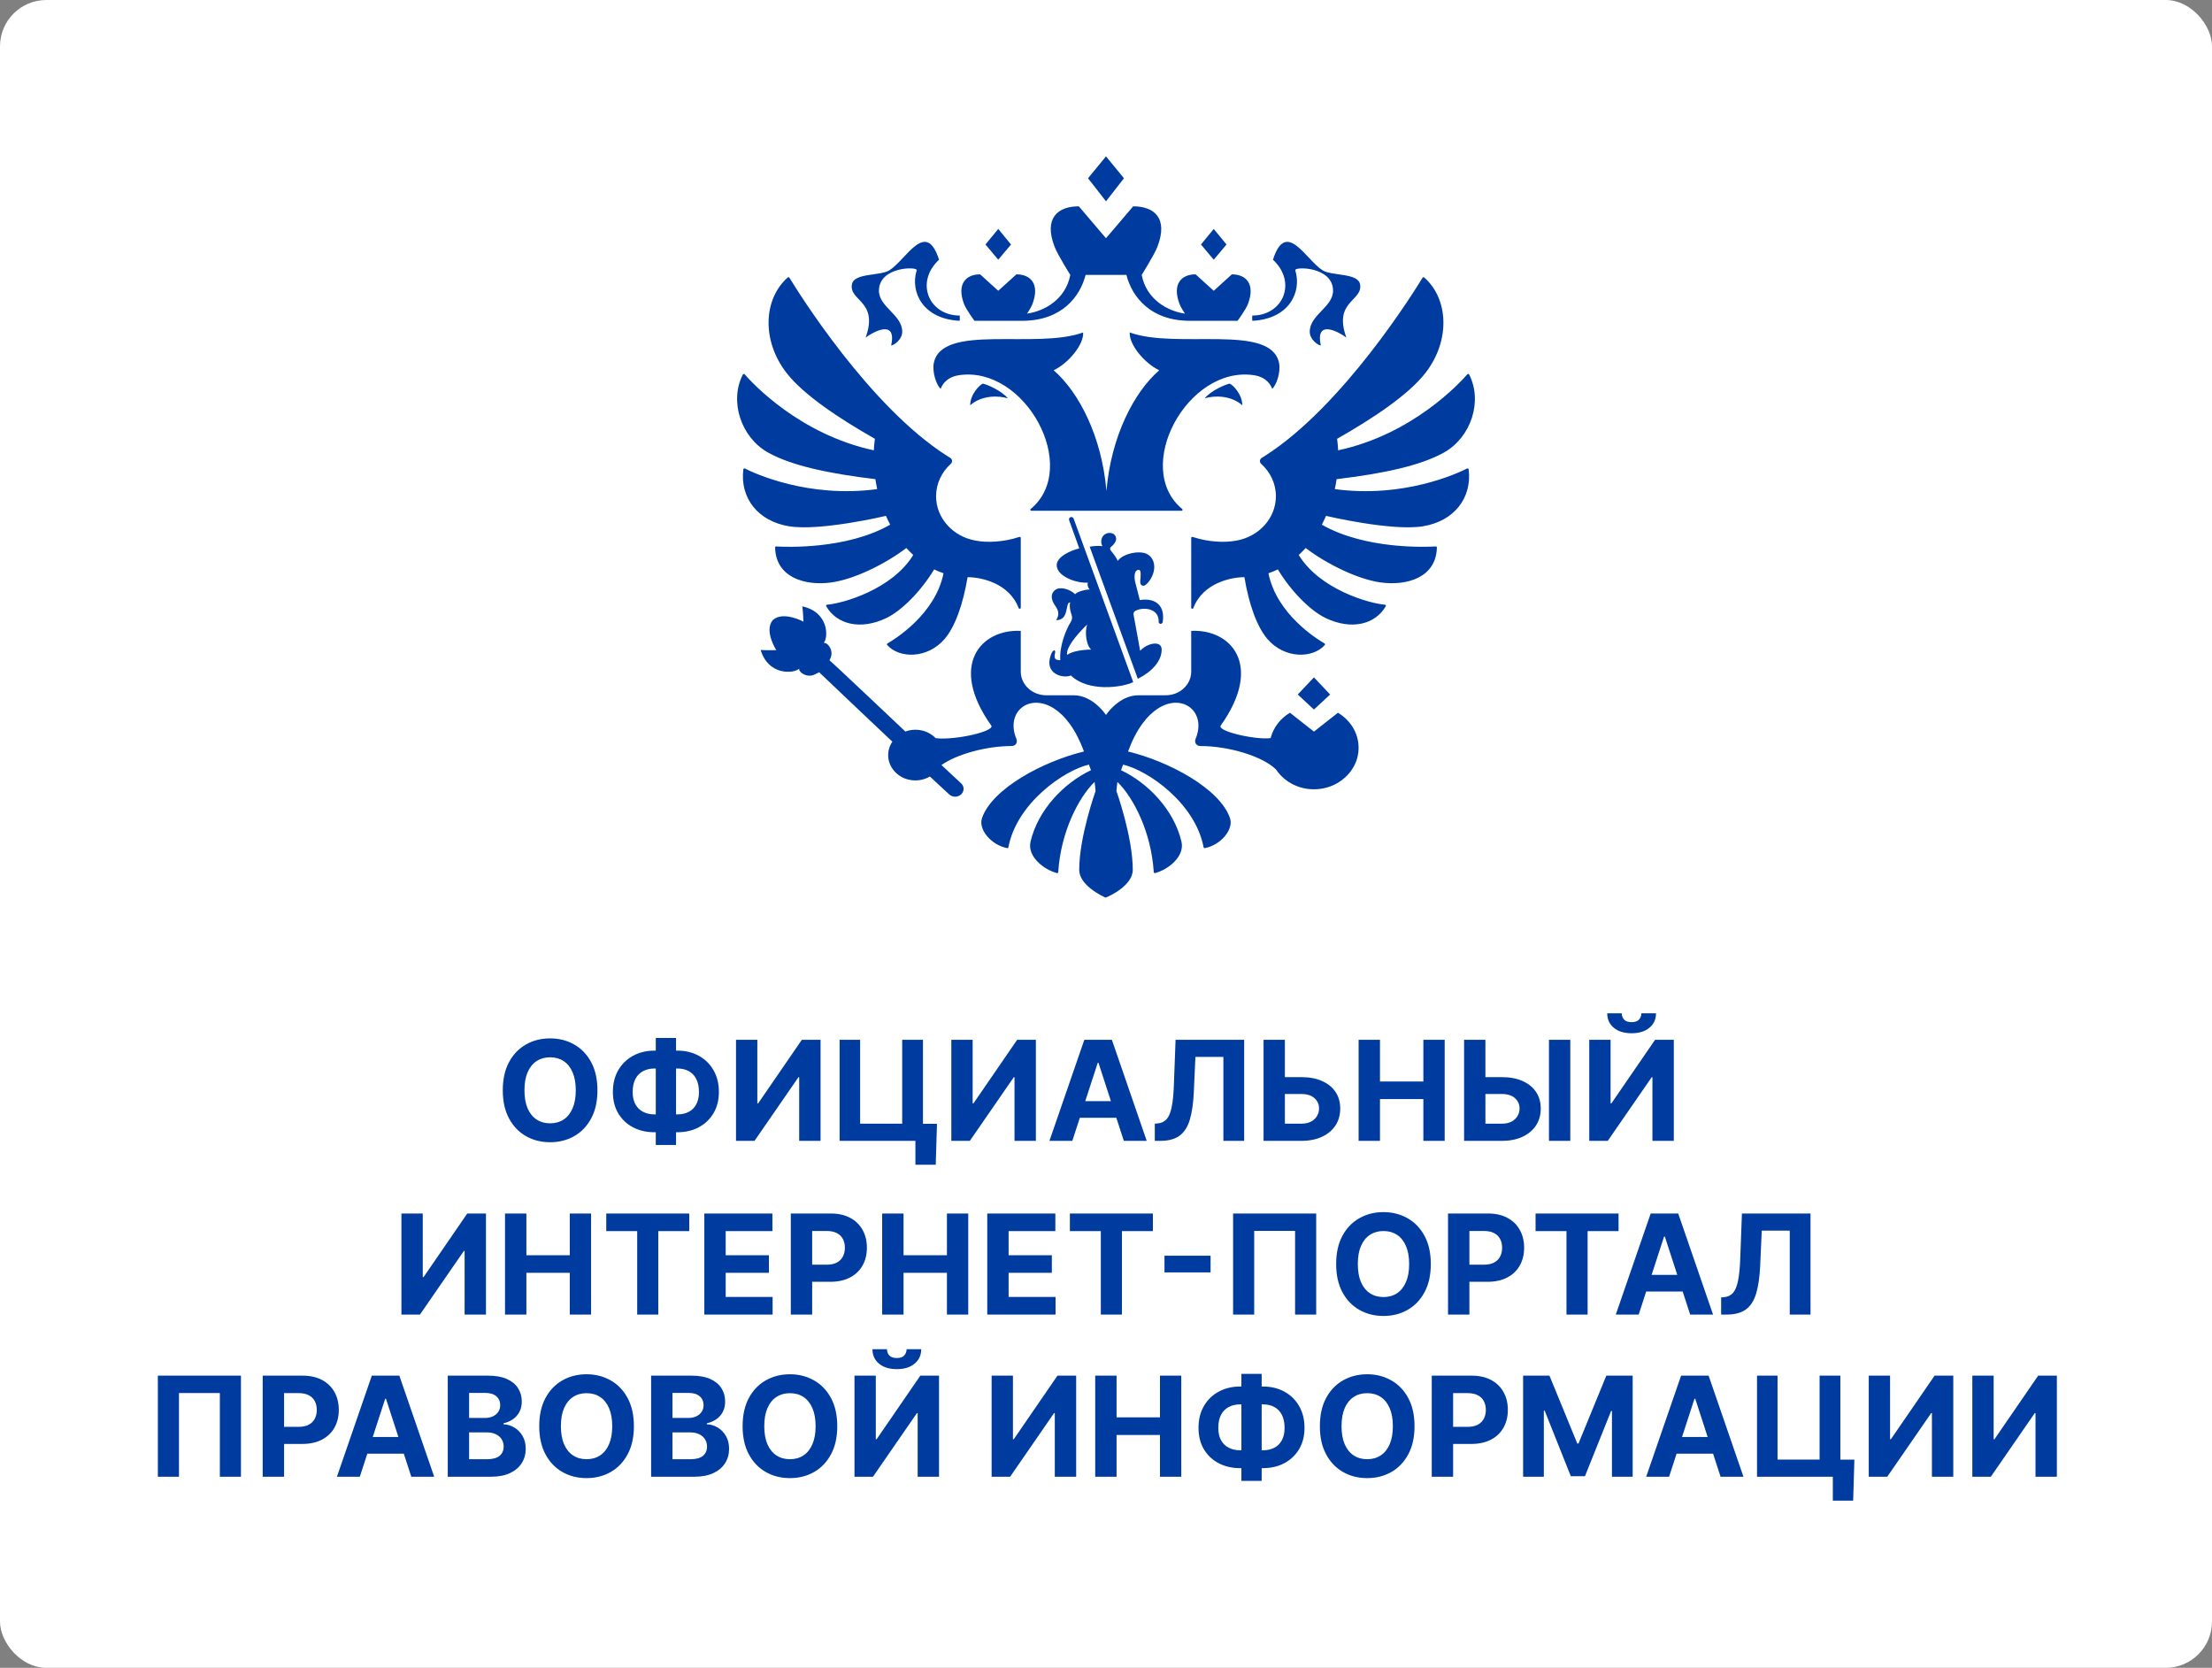
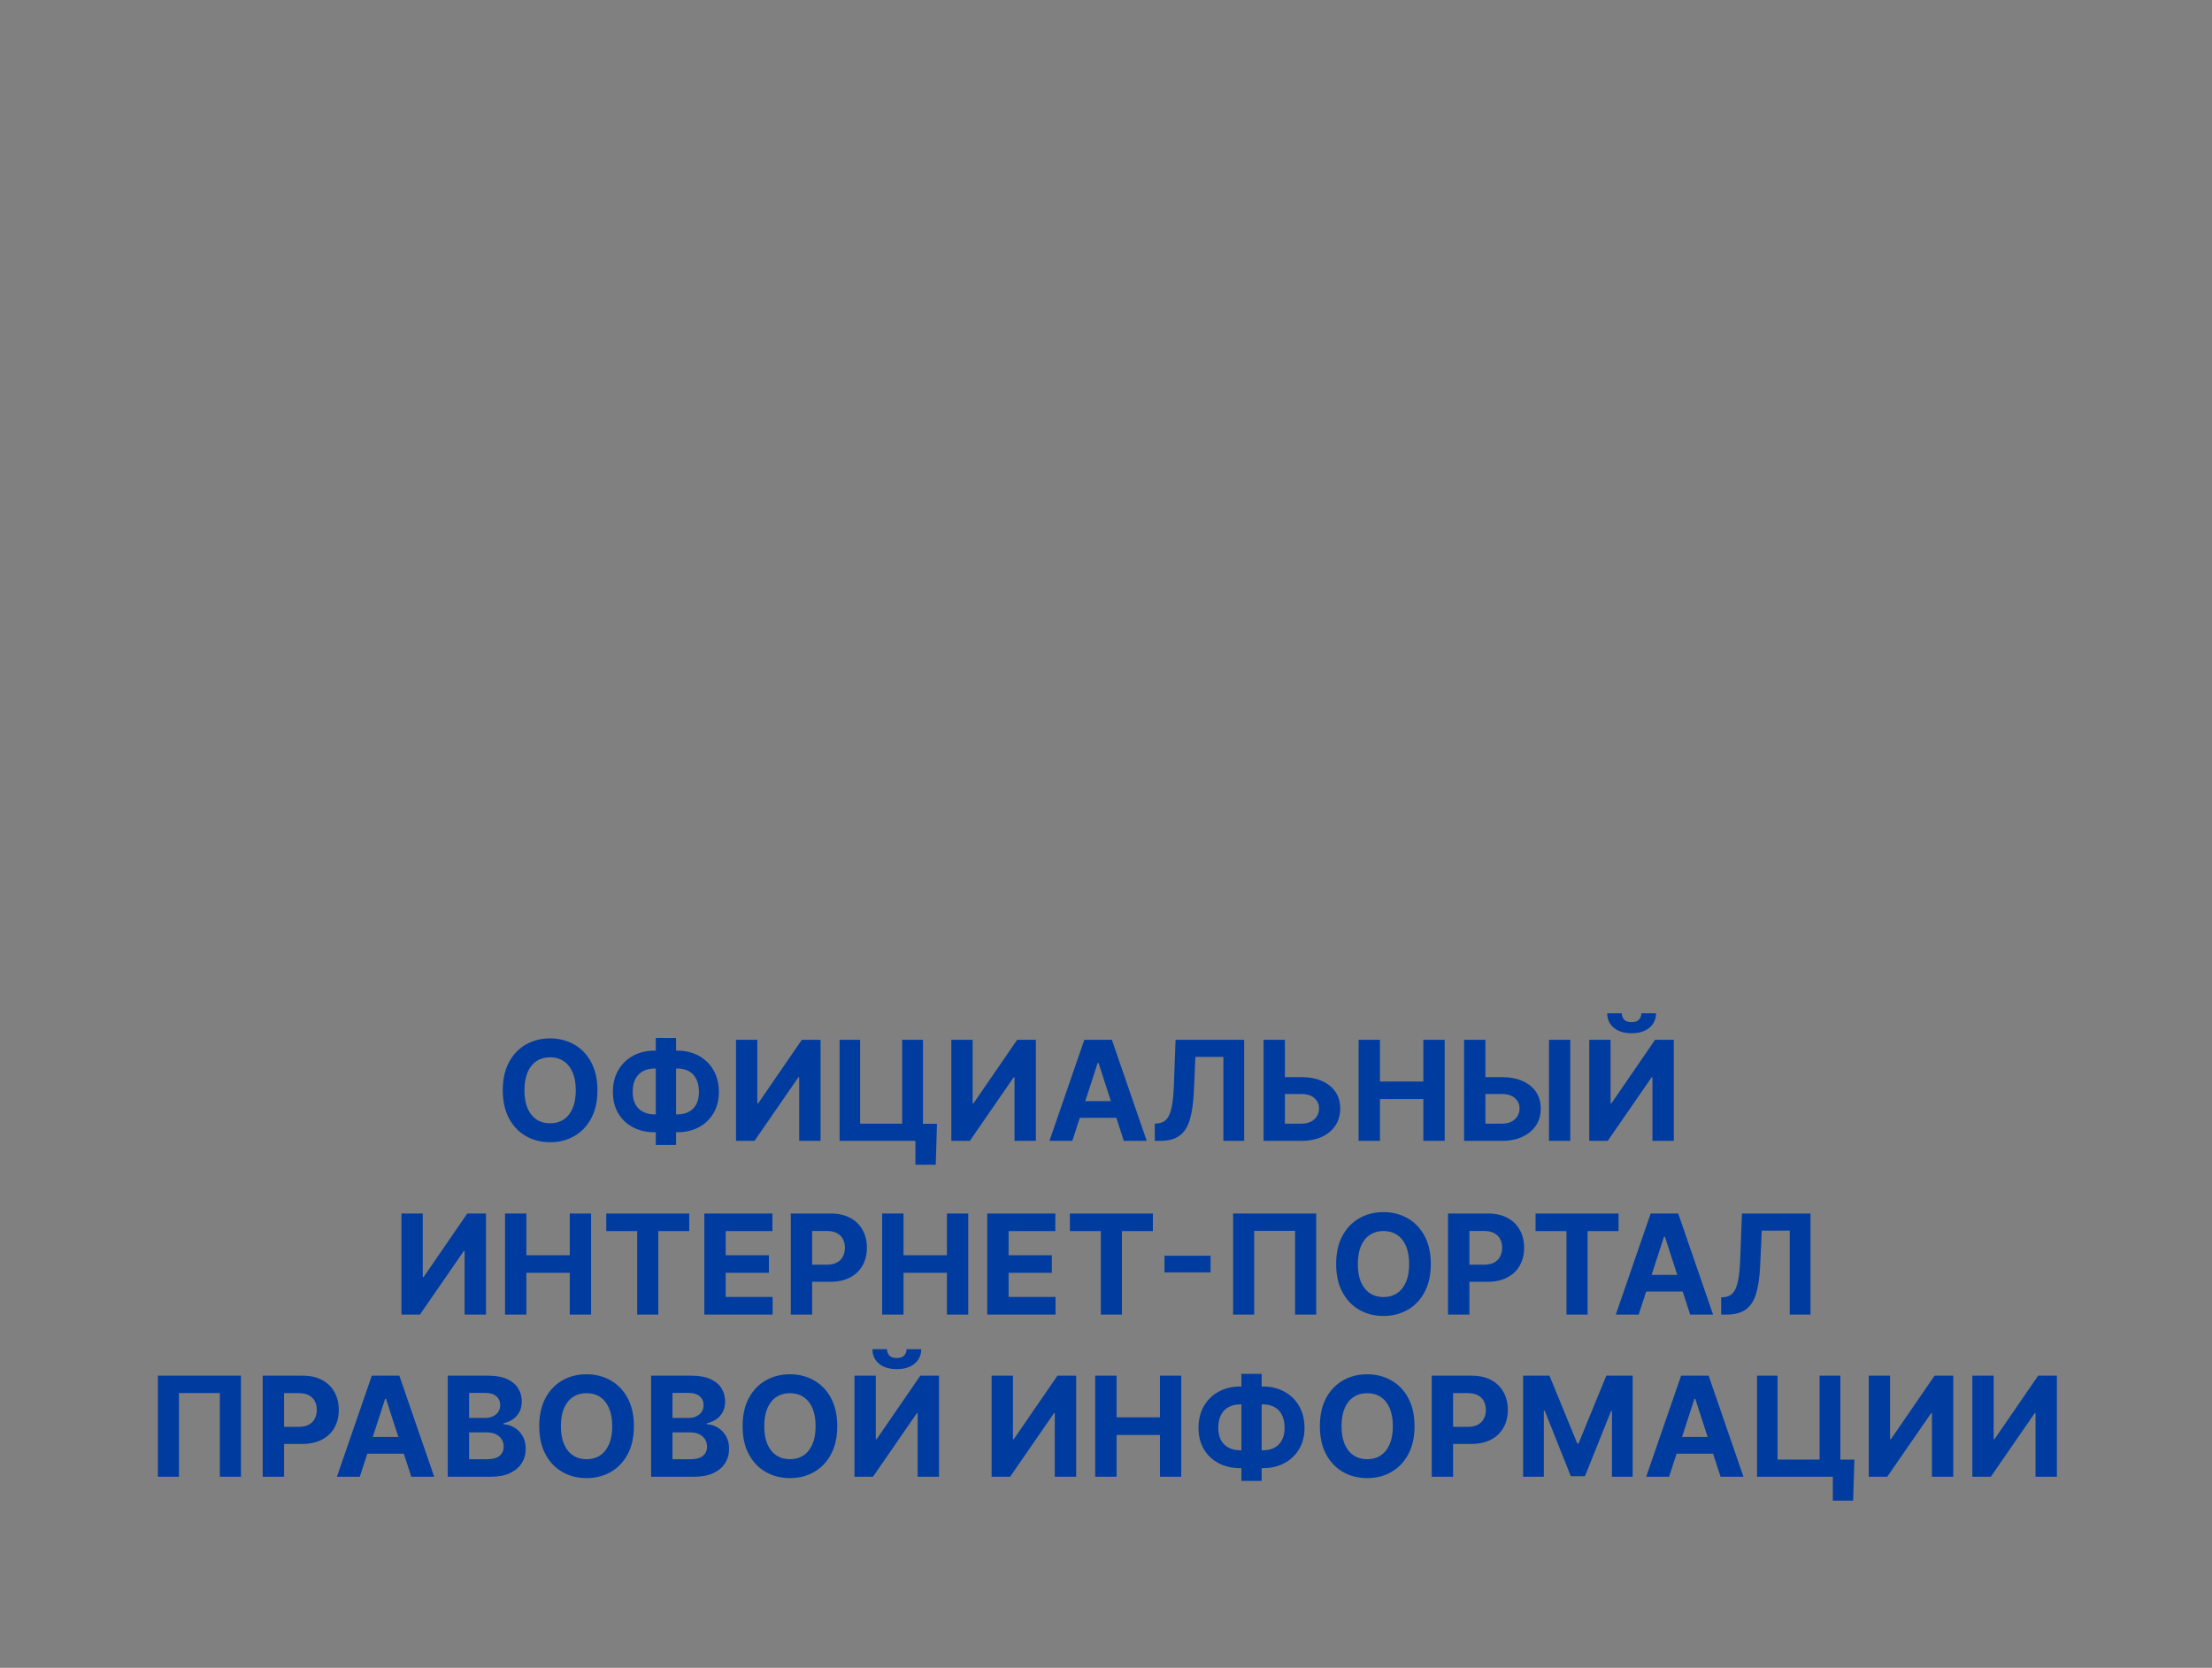
<svg xmlns="http://www.w3.org/2000/svg" width="191" height="144" viewBox="0 0 191 144" fill="none">
  <rect x="0" y="0" width="191" height="144" fill="#808080" stroke="none" />
-   <rect width="191" height="144" rx="4" fill="white" />
-   <path fill-rule="evenodd" clip-rule="evenodd" d="M107.269 34.991C106.273 34.118 104.841 34.138 104.019 34.392C104.557 33.73 105.811 33.188 106.181 33.123C106.462 33.228 107.269 34.057 107.269 34.991L107.269 34.991ZM110.449 31.375C109.794 27.872 101.651 30.193 97.551 28.705C97.472 29.726 98.813 31.363 100.096 31.969C97.903 33.871 95.935 37.705 95.538 42.389C95.142 37.705 93.173 33.871 90.981 31.969C92.263 31.363 93.605 29.726 93.526 28.705C89.425 30.193 81.282 27.872 80.626 31.375C80.488 32.117 80.845 33.247 81.23 33.572C81.299 33.337 81.659 32.568 82.794 32.396C88.531 31.529 93.321 40.371 88.997 43.946C88.931 44 88.968 44.1 89.058 44.1H102.02C102.108 44.1 102.145 44 102.08 43.946C97.756 40.371 102.545 31.529 108.282 32.396C109.418 32.568 109.777 33.337 109.846 33.572C110.231 33.247 110.588 32.117 110.449 31.375V31.375ZM111.844 23.334C111.741 23.003 115.105 22.995 115.105 25.1C115.105 26.511 113.093 27.179 113.093 28.643C113.093 29.325 113.827 29.826 114.052 29.826C113.534 27.475 115.676 28.705 116.255 29.145C115.105 25.983 117.694 26.003 117.439 24.554C117.262 23.541 115.012 23.847 114.197 23.334C112.752 22.424 111.043 18.885 109.916 22.424C112.017 24.374 110.794 27.244 108.128 27.244C108.128 27.244 108.113 27.665 108.138 27.698C111.318 27.543 112.426 25.205 111.844 23.334H111.844ZM74.744 29.145C75.323 28.705 77.465 27.475 76.948 29.826C77.172 29.826 77.906 29.325 77.906 28.643C77.906 27.179 75.894 26.511 75.894 25.1C75.894 22.994 79.258 23.003 79.154 23.334C78.574 25.205 79.682 27.543 82.862 27.698C82.886 27.665 82.871 27.244 82.871 27.244C80.206 27.244 78.984 24.374 81.083 22.424C79.956 18.885 78.247 22.424 76.802 23.334C75.987 23.847 73.737 23.541 73.56 24.554C73.306 26.003 75.894 25.983 74.744 29.145H74.744ZM83.773 34.991C84.77 34.118 86.203 34.138 87.023 34.392C86.487 33.73 85.231 33.188 84.863 33.123C84.581 33.228 83.773 34.057 83.773 34.991L83.773 34.991ZM97.051 15.391L95.499 13.5L93.948 15.391L95.499 17.382L97.051 15.391H97.051ZM105.906 21.11L104.803 19.766L103.701 21.11L104.803 22.424L105.906 21.11V21.11ZM114.853 59.963L113.455 58.483L112.057 59.963L113.455 61.261L114.853 59.963V59.963ZM87.299 21.11L86.196 19.766L85.094 21.11L86.196 22.424L87.299 21.11H87.299ZM84.139 27.698H88.254C91.713 27.698 93.27 25.575 93.74 23.734H97.26C97.73 25.575 99.286 27.698 102.746 27.698H106.86C106.86 27.698 107.58 26.722 107.761 26.238C108.411 24.498 107.58 23.687 106.369 23.687L104.803 25.106L103.236 23.687C102.025 23.687 101.195 24.498 101.845 26.238C101.927 26.461 102.126 26.787 102.314 27.075C100.854 26.874 98.99 25.875 98.582 23.734C98.582 23.734 99.66 22.02 99.931 21.326C100.904 18.833 99.662 17.813 97.845 17.813L95.499 20.57L93.154 17.813C91.337 17.813 90.095 18.833 91.069 21.326C91.338 22.02 92.418 23.734 92.418 23.734C92.008 25.875 90.145 26.874 88.685 27.075C88.874 26.788 89.072 26.461 89.154 26.238C89.803 24.498 88.975 23.687 87.762 23.687L86.196 25.106L84.63 23.687C83.418 23.687 82.59 24.498 83.238 26.238C83.419 26.722 84.14 27.698 84.14 27.698L84.139 27.698ZM126.677 40.452C125.883 40.854 121.224 43.037 115.256 42.229C115.318 41.945 115.37 41.658 115.413 41.37C119.385 40.895 122.614 40.221 124.672 39.077C127.017 37.771 128.043 34.655 126.859 32.336C126.828 32.278 126.743 32.267 126.701 32.316C126.052 33.063 121.973 37.501 115.546 38.88C115.529 38.547 115.499 38.215 115.454 37.885C118.576 36.115 121.623 34.075 123.075 32.21C125.269 29.39 125.067 25.793 122.979 23.959C122.958 23.941 122.929 23.932 122.901 23.936C122.872 23.94 122.847 23.956 122.832 23.98C122.171 25.069 115.99 35.061 109.203 39.374C109.12 39.427 109.036 39.479 108.952 39.53C108.758 39.648 108.737 39.9 108.902 40.051C109.685 40.76 110.171 41.747 110.171 42.842C110.171 44.747 108.703 46.331 106.762 46.675C105.775 46.866 104.351 46.811 102.984 46.359C102.922 46.339 102.859 46.38 102.859 46.441V52.475C102.859 52.572 103.006 52.596 103.041 52.502C103.873 50.3 106.361 49.832 107.45 49.832C107.842 52.186 108.541 54.136 109.45 55.186C110.93 56.891 113.347 56.867 114.395 55.688C114.412 55.668 114.419 55.642 114.415 55.616C114.41 55.591 114.394 55.569 114.371 55.556C113.756 55.202 110.233 53.039 109.527 49.495C109.806 49.399 110.077 49.29 110.338 49.162C111.475 51.044 113.13 52.72 114.463 53.36C116.701 54.434 118.75 53.911 119.659 52.34C119.692 52.284 119.652 52.215 119.585 52.209C118.2 52.099 113.951 50.881 112.142 47.914C112.349 47.724 112.551 47.525 112.741 47.314C114.634 48.755 117.31 50.029 119.227 50.289C121.469 50.594 124.01 49.879 124.072 47.271C124.073 47.219 124.026 47.176 123.971 47.179C123.174 47.227 117.895 47.457 114.135 45.298C114.265 45.05 114.387 44.797 114.5 44.54C114.5 44.54 120.183 45.883 122.875 45.438C125.551 44.997 127.118 43.002 126.815 40.521C126.807 40.459 126.735 40.422 126.677 40.452L126.677 40.452ZM76.499 44.541C76.612 44.797 76.734 45.05 76.865 45.299C73.106 47.456 67.829 47.229 67.029 47.18C66.973 47.176 66.926 47.221 66.927 47.273C66.99 49.879 69.53 50.595 71.772 50.29C73.688 50.03 76.365 48.756 78.258 47.315C78.448 47.525 78.65 47.724 78.857 47.914C77.047 50.881 72.799 52.099 71.414 52.209C71.347 52.215 71.308 52.285 71.34 52.34C72.249 53.912 74.298 54.434 76.537 53.36C77.869 52.72 79.524 51.044 80.661 49.162C80.922 49.29 81.194 49.399 81.471 49.495C80.766 53.04 77.243 55.203 76.627 55.556C76.605 55.569 76.589 55.591 76.584 55.617C76.58 55.642 76.587 55.669 76.604 55.688C77.652 56.867 80.07 56.891 81.55 55.186C82.459 54.136 83.157 52.186 83.549 49.832C84.638 49.832 87.126 50.3 87.958 52.503C87.994 52.596 88.141 52.572 88.141 52.475V46.441C88.141 46.38 88.076 46.339 88.015 46.359C86.647 46.811 85.224 46.866 84.238 46.675C82.296 46.332 80.828 44.747 80.828 42.842C80.828 41.747 81.315 40.759 82.097 40.05C82.263 39.9 82.241 39.648 82.048 39.529C81.963 39.479 81.879 39.427 81.795 39.374C75.012 35.063 68.834 25.079 68.168 23.982C68.137 23.931 68.063 23.92 68.017 23.96C65.933 25.795 65.73 29.391 67.924 32.209C69.375 34.075 72.422 36.114 75.543 37.885C75.499 38.215 75.469 38.547 75.453 38.88C69.031 37.501 64.955 33.071 64.3 32.319C64.257 32.268 64.169 32.278 64.14 32.337C62.958 34.656 63.984 37.771 66.327 39.076C68.385 40.221 71.614 40.894 75.586 41.37C75.629 41.658 75.681 41.944 75.743 42.229C69.781 43.035 65.124 40.858 64.323 40.453C64.264 40.422 64.192 40.46 64.184 40.523C63.883 43.004 65.449 44.997 68.125 45.438C70.816 45.883 76.499 44.54 76.499 44.54V44.541ZM113.455 63.167L111.385 61.538C110.558 62.03 109.951 62.811 109.715 63.727C108.47 63.901 105.074 63.147 105.404 62.647C109.126 57.413 106.279 54.296 102.858 54.469V57.985C102.858 59.114 101.873 60.029 100.659 60.029H98.297C96.603 60.029 95.499 61.732 95.499 61.732C95.499 61.732 94.396 60.029 92.702 60.029H90.339C89.125 60.029 88.141 59.114 88.141 57.985V54.47C84.72 54.296 81.872 57.413 85.594 62.647C85.921 63.142 82.431 63.935 80.794 63.734C80.363 63.287 79.741 63.005 79.044 63.005C78.748 63.005 78.454 63.058 78.177 63.161C78.177 63.161 71.743 57.07 71.626 57.011L71.679 56.887C72.045 56.202 71.484 55.456 71.13 55.508C71.542 55.014 71.561 52.851 69.276 52.351C69.343 52.785 69.377 53.672 69.377 53.672C69.377 53.672 67.613 52.718 66.728 53.541C65.95 54.462 67.029 56.133 67.029 56.133C67.029 56.133 66.127 56.155 65.682 56.118C66.336 58.33 68.53 58.173 69.004 57.736C68.973 58.088 69.767 58.59 70.439 58.188L70.734 58.044C70.786 58.114 77.052 64.034 77.052 64.034C76.764 64.461 76.627 64.985 76.721 65.544C76.87 66.417 77.597 67.141 78.526 67.329C79.182 67.461 79.799 67.333 80.294 67.044L81.953 68.583C82.1 68.717 82.3 68.8 82.523 68.785C82.928 68.758 83.232 68.429 83.201 68.052C83.189 67.882 83.102 67.735 82.981 67.625C82.955 67.595 81.292 66.052 81.292 66.052C82.664 65.09 85.22 64.412 87.341 64.412C87.714 64.412 87.889 64.097 87.76 63.787C86.799 61.476 88.866 59.802 91.003 61.165C91.935 61.759 92.882 62.93 93.596 64.883C90.089 65.732 85.686 68.071 84.795 70.625C84.452 71.611 85.585 72.955 86.961 73.226C86.985 73.231 87.011 73.226 87.032 73.213C87.053 73.199 87.067 73.178 87.072 73.153C87.791 69.341 91.891 66.501 94.024 66.018C94.131 66.305 94.096 66.213 94.203 66.499C91.88 67.597 89.627 69.915 88.984 72.67C88.688 73.931 90.095 75.069 91.257 75.38C91.315 75.396 91.373 75.355 91.376 75.299C91.597 71.814 93.135 68.856 94.513 67.51C94.551 67.773 94.579 68.037 94.598 68.302C94.598 68.302 93.187 72.234 93.187 75.103C93.187 76.438 95.171 77.37 95.464 77.5C95.83 77.37 97.812 76.438 97.812 75.103C97.812 72.234 96.401 68.302 96.401 68.302C96.421 68.037 96.449 67.773 96.487 67.51C97.864 68.856 99.404 71.813 99.624 75.297C99.627 75.354 99.685 75.396 99.743 75.38C100.905 75.069 102.311 73.931 102.017 72.67C101.372 69.915 99.12 67.597 96.797 66.499C96.903 66.213 96.868 66.305 96.975 66.018C99.11 66.501 103.208 69.341 103.927 73.153C103.932 73.178 103.947 73.199 103.968 73.213C103.989 73.226 104.014 73.231 104.039 73.225C105.414 72.955 106.549 71.611 106.203 70.625C105.315 68.072 100.911 65.732 97.403 64.883C98.118 62.93 99.065 61.76 99.997 61.165C102.134 59.802 104.2 61.477 103.239 63.788C103.11 64.097 103.285 64.412 103.658 64.412C106.058 64.412 109.014 65.279 110.184 66.441C110.931 67.563 112.313 68.281 113.871 68.127C115.642 67.954 117.087 66.623 117.286 64.978C117.46 63.537 116.715 62.243 115.527 61.538L113.455 63.167L113.455 63.167ZM98.194 52.668C98.932 52.394 100.088 52.616 100.049 53.681C100.04 53.922 100.378 53.922 100.403 53.676C100.624 52.081 99.546 51.621 98.418 51.808C98.278 51.26 98.163 50.781 98.033 50.305C97.929 49.921 97.891 49.199 98.335 49.199C98.576 49.199 98.479 49.871 98.457 50.16C98.436 50.414 98.528 50.568 98.734 50.575C98.862 50.58 99.023 50.416 99.118 50.307C99.764 49.577 99.913 48.447 99.157 47.902C98.525 47.445 96.941 47.785 96.505 48.437C96.439 48.191 96.125 47.786 95.974 47.61C95.828 47.438 95.79 47.319 95.992 47.168C96.088 47.095 96.377 46.808 96.377 46.511C96.377 46.336 96.241 46.012 95.809 46.012C95.468 46.012 95.089 46.248 95.089 46.774C95.089 46.891 95.117 47.017 95.193 47.152C94.977 47.116 94.392 47.131 94.092 47.205L98.246 58.606C99.436 58.019 100.307 57.09 100.307 56.092C100.307 55.242 99.055 55.524 98.447 56.187C98.252 55.11 98.078 54.114 97.888 53.122C97.836 52.849 97.975 52.75 98.194 52.668L98.194 52.668ZM92.319 44.923L93.192 47.348C92.445 47.526 91.243 48.071 91.243 48.792C91.243 49.753 92.943 50.379 93.926 50.303C93.877 50.523 93.933 50.718 94.086 50.897C93.73 50.897 93.056 51.063 92.835 51.301C92.314 50.815 91.499 50.639 91.111 50.934C90.722 51.232 90.71 51.736 91.117 52.306C91.4 52.701 91.506 53.091 91.188 53.548C92.373 53.548 91.936 52.008 92.4 52.008C92.34 52.306 92.377 52.652 92.512 53.035C92.601 53.29 92.601 53.471 92.448 53.716C92.066 54.327 91.471 55.731 91.552 57C91.163 56.998 90.966 56.903 91.103 56.372C91.154 56.175 91.032 56.034 90.87 56.277C90.692 56.546 90.606 57.004 90.606 57.2C90.606 58.33 91.952 58.558 92.466 58.319C93.953 59.757 96.873 59.374 97.85 58.891L92.709 44.785C92.604 44.519 92.227 44.646 92.32 44.923L92.319 44.923ZM92.141 56.542C92.035 55.962 92.843 54.924 93.871 53.922C93.652 54.575 93.788 55.7 94.217 56.087C93.471 56.087 92.586 56.227 92.141 56.542H92.141Z" fill="#003CA0" />
  <path d="M51.587 94.136C51.587 95.088 51.407 95.898 51.046 96.565C50.688 97.233 50.199 97.743 49.58 98.095C48.964 98.445 48.27 98.619 47.501 98.619C46.725 98.619 46.029 98.443 45.412 98.091C44.796 97.739 44.309 97.229 43.951 96.561C43.593 95.894 43.414 95.085 43.414 94.136C43.414 93.185 43.593 92.375 43.951 91.707C44.309 91.04 44.796 90.531 45.412 90.182C46.029 89.829 46.725 89.653 47.501 89.653C48.27 89.653 48.964 89.829 49.58 90.182C50.199 90.531 50.688 91.04 51.046 91.707C51.407 92.375 51.587 93.185 51.587 94.136ZM49.716 94.136C49.716 93.52 49.624 93 49.439 92.577C49.258 92.153 49.001 91.832 48.668 91.614C48.336 91.395 47.947 91.285 47.501 91.285C47.054 91.285 46.665 91.395 46.333 91.614C46.001 91.832 45.742 92.153 45.557 92.577C45.376 93 45.285 93.52 45.285 94.136C45.285 94.753 45.376 95.273 45.557 95.696C45.742 96.119 46.001 96.44 46.333 96.659C46.665 96.878 47.054 96.987 47.501 96.987C47.947 96.987 48.336 96.878 48.668 96.659C49.001 96.44 49.258 96.119 49.439 95.696C49.624 95.273 49.716 94.753 49.716 94.136ZM56.526 90.71H58.477C59.176 90.71 59.796 90.858 60.335 91.153C60.878 91.449 61.303 91.865 61.609 92.402C61.919 92.936 62.074 93.564 62.074 94.285C62.074 94.984 61.919 95.594 61.609 96.114C61.303 96.633 60.878 97.038 60.335 97.328C59.796 97.615 59.176 97.758 58.477 97.758H56.526C55.824 97.758 55.202 97.617 54.659 97.332C54.117 97.046 53.691 96.642 53.381 96.122C53.074 95.602 52.921 94.989 52.921 94.281C52.921 93.56 53.075 92.932 53.385 92.398C53.698 91.861 54.125 91.446 54.668 91.153C55.21 90.858 55.83 90.71 56.526 90.71ZM56.526 92.253C56.151 92.253 55.82 92.328 55.533 92.479C55.249 92.626 55.027 92.851 54.868 93.152C54.709 93.453 54.629 93.829 54.629 94.281C54.629 94.713 54.71 95.072 54.872 95.359C55.037 95.646 55.261 95.861 55.546 96.003C55.83 96.145 56.156 96.216 56.526 96.216H58.49C58.862 96.216 59.188 96.144 59.466 95.999C59.747 95.854 59.965 95.638 60.118 95.351C60.274 95.064 60.352 94.709 60.352 94.285C60.352 93.834 60.274 93.457 60.118 93.156C59.965 92.855 59.747 92.629 59.466 92.479C59.188 92.328 58.862 92.253 58.49 92.253H56.526ZM58.375 89.619V98.858H56.624V89.619H58.375ZM63.553 89.773H65.394V95.261H65.467L69.238 89.773H70.853V98.5H69.008V93.007H68.944L65.151 98.5H63.553V89.773ZM80.905 97.026L80.799 100.562H79.043V98.5H78.429V97.026H80.905ZM72.498 98.5V89.773H74.27V97.017H77.901V89.773H79.695V98.5H72.498ZM82.145 89.773H83.986V95.261H84.058L87.83 89.773H89.445V98.5H87.6V93.007H87.536L83.743 98.5H82.145V89.773ZM92.593 98.5H90.616L93.629 89.773H96.007L99.015 98.5H97.038L94.852 91.767H94.784L92.593 98.5ZM92.47 95.07H97.14V96.51H92.47V95.07ZM99.713 98.5V97.017L99.96 96.996C100.278 96.97 100.535 96.849 100.731 96.633C100.927 96.415 101.073 96.067 101.17 95.59C101.27 95.109 101.333 94.465 101.362 93.655L101.507 89.773H107.43V98.5H105.636V91.251H103.22L103.083 94.29C103.038 95.267 102.922 96.065 102.734 96.685C102.549 97.304 102.254 97.761 101.848 98.057C101.444 98.352 100.892 98.5 100.19 98.5H99.713ZM110.286 92.999H112.365C113.059 92.999 113.655 93.111 114.155 93.335C114.658 93.557 115.046 93.871 115.318 94.277C115.591 94.683 115.726 95.162 115.723 95.713C115.726 96.261 115.591 96.746 115.318 97.166C115.046 97.584 114.658 97.91 114.155 98.146C113.655 98.382 113.059 98.5 112.365 98.5H109.105V89.773H110.946V97.017H112.365C112.698 97.017 112.978 96.957 113.205 96.838C113.432 96.716 113.604 96.555 113.72 96.356C113.84 96.155 113.898 95.935 113.895 95.696C113.898 95.349 113.767 95.057 113.503 94.818C113.242 94.577 112.863 94.456 112.365 94.456H110.286V92.999ZM117.312 98.5V89.773H119.158V93.374H122.903V89.773H124.744V98.5H122.903V94.895H119.158V98.5H117.312ZM127.6 92.999H129.68C130.373 92.999 130.969 93.111 131.469 93.335C131.972 93.557 132.36 93.871 132.633 94.277C132.905 94.683 133.04 95.162 133.038 95.713C133.04 96.261 132.905 96.746 132.633 97.166C132.36 97.584 131.972 97.91 131.469 98.146C130.969 98.382 130.373 98.5 129.68 98.5H126.42V89.773H128.261V97.017H129.68C130.012 97.017 130.292 96.957 130.519 96.838C130.746 96.716 130.918 96.555 131.035 96.356C131.154 96.155 131.212 95.935 131.209 95.696C131.212 95.349 131.082 95.057 130.817 94.818C130.556 94.577 130.177 94.456 129.68 94.456H127.6V92.999ZM135.59 89.773V98.5H133.749V89.773H135.59ZM137.228 89.773H139.069V95.261H139.142L142.913 89.773H144.528V98.5H142.683V93.007H142.619L138.826 98.5H137.228V89.773ZM141.728 87.489H142.994C142.991 88.006 142.799 88.422 142.419 88.737C142.041 89.053 141.529 89.21 140.884 89.21C140.237 89.21 139.724 89.053 139.346 88.737C138.968 88.422 138.779 88.006 138.779 87.489H140.036C140.034 87.685 140.096 87.861 140.224 88.017C140.355 88.173 140.575 88.251 140.884 88.251C141.186 88.251 141.401 88.175 141.532 88.021C141.663 87.868 141.728 87.69 141.728 87.489ZM34.663 104.773H36.504V110.261H36.576L40.347 104.773H41.962V113.5H40.117V108.007H40.053L36.261 113.5H34.663V104.773ZM43.607 113.5V104.773H45.452V108.374H49.198V104.773H51.039V113.5H49.198V109.895H45.452V113.5H43.607ZM52.348 106.294V104.773H59.515V106.294H56.843V113.5H55.02V106.294H52.348ZM60.816 113.5V104.773H66.696V106.294H62.661V108.374H66.394V109.895H62.661V111.979H66.713V113.5H60.816ZM68.283 113.5V104.773H71.727C72.388 104.773 72.952 104.899 73.418 105.152C73.884 105.402 74.239 105.75 74.484 106.196C74.731 106.639 74.854 107.151 74.854 107.73C74.854 108.31 74.729 108.821 74.479 109.264C74.229 109.707 73.867 110.053 73.393 110.3C72.921 110.547 72.35 110.67 71.68 110.67H69.485V109.192H71.381C71.736 109.192 72.029 109.131 72.259 109.009C72.492 108.884 72.665 108.712 72.779 108.493C72.895 108.271 72.954 108.017 72.954 107.73C72.954 107.44 72.895 107.187 72.779 106.972C72.665 106.753 72.492 106.584 72.259 106.464C72.026 106.342 71.731 106.281 71.373 106.281H70.129V113.5H68.283ZM76.173 113.5V104.773H78.018V108.374H81.764V104.773H83.605V113.5H81.764V109.895H78.018V113.5H76.173ZM85.246 113.5V104.773H91.127V106.294H87.091V108.374H90.824V109.895H87.091V111.979H91.144V113.5H85.246ZM92.381 106.294V104.773H99.549V106.294H96.877V113.5H95.053V106.294H92.381ZM104.53 108.416V109.857H100.55V108.416H104.53ZM113.65 104.773V113.5H111.826V106.273H108.298V113.5H106.474V104.773H113.65ZM123.547 109.136C123.547 110.088 123.366 110.898 123.005 111.565C122.647 112.233 122.159 112.743 121.54 113.095C120.923 113.445 120.23 113.619 119.46 113.619C118.684 113.619 117.988 113.443 117.372 113.091C116.755 112.739 116.268 112.229 115.91 111.561C115.552 110.893 115.373 110.085 115.373 109.136C115.373 108.185 115.552 107.375 115.91 106.707C116.268 106.04 116.755 105.531 117.372 105.182C117.988 104.83 118.684 104.653 119.46 104.653C120.23 104.653 120.923 104.83 121.54 105.182C122.159 105.531 122.647 106.04 123.005 106.707C123.366 107.375 123.547 108.185 123.547 109.136ZM121.676 109.136C121.676 108.52 121.584 108 121.399 107.577C121.217 107.153 120.96 106.832 120.628 106.614C120.295 106.395 119.906 106.286 119.46 106.286C119.014 106.286 118.625 106.395 118.292 106.614C117.96 106.832 117.701 107.153 117.517 107.577C117.335 108 117.244 108.52 117.244 109.136C117.244 109.753 117.335 110.273 117.517 110.696C117.701 111.119 117.96 111.44 118.292 111.659C118.625 111.878 119.014 111.987 119.46 111.987C119.906 111.987 120.295 111.878 120.628 111.659C120.96 111.44 121.217 111.119 121.399 110.696C121.584 110.273 121.676 109.753 121.676 109.136ZM125.033 113.5V104.773H128.477C129.139 104.773 129.702 104.899 130.168 105.152C130.634 105.402 130.989 105.75 131.234 106.196C131.481 106.639 131.604 107.151 131.604 107.73C131.604 108.31 131.479 108.821 131.229 109.264C130.979 109.707 130.617 110.053 130.143 110.3C129.671 110.547 129.1 110.67 128.43 110.67H126.235V109.192H128.131C128.487 109.192 128.779 109.131 129.009 109.009C129.242 108.884 129.416 108.712 129.529 108.493C129.646 108.271 129.704 108.017 129.704 107.73C129.704 107.44 129.646 107.187 129.529 106.972C129.416 106.753 129.242 106.584 129.009 106.464C128.776 106.342 128.481 106.281 128.123 106.281H126.879V113.5H125.033ZM132.591 106.294V104.773H139.758V106.294H137.086V113.5H135.262V106.294H132.591ZM141.496 113.5H139.519L142.532 104.773H144.91L147.918 113.5H145.941L143.755 106.767H143.687L141.496 113.5ZM141.373 110.07H146.043V111.51H141.373V110.07ZM148.616 113.5V112.017L148.863 111.996C149.181 111.97 149.438 111.849 149.634 111.634C149.83 111.415 149.977 111.067 150.073 110.589C150.173 110.109 150.236 109.464 150.265 108.655L150.41 104.773H156.333V113.5H154.539V106.251H152.123L151.986 109.29C151.941 110.267 151.825 111.065 151.637 111.685C151.452 112.304 151.157 112.761 150.751 113.057C150.347 113.352 149.795 113.5 149.093 113.5H148.616ZM20.806 118.773V127.5H18.983V120.273H15.454V127.5H13.63V118.773H20.806ZM22.683 127.5V118.773H26.127C26.788 118.773 27.352 118.899 27.818 119.152C28.284 119.402 28.639 119.75 28.884 120.196C29.131 120.639 29.254 121.151 29.254 121.73C29.254 122.31 29.129 122.821 28.879 123.264C28.629 123.707 28.267 124.053 27.793 124.3C27.321 124.547 26.75 124.67 26.08 124.67H23.885V123.192H25.781C26.136 123.192 26.429 123.131 26.659 123.009C26.892 122.884 27.065 122.712 27.179 122.493C27.296 122.271 27.354 122.017 27.354 121.73C27.354 121.44 27.296 121.187 27.179 120.972C27.065 120.753 26.892 120.584 26.659 120.464C26.426 120.342 26.131 120.281 25.773 120.281H24.529V127.5H22.683ZM31.069 127.5H29.092L32.105 118.773H34.483L37.491 127.5H35.514L33.328 120.767H33.26L31.069 127.5ZM30.946 124.07H35.616V125.51H30.946V124.07ZM38.662 127.5V118.773H42.156C42.798 118.773 43.333 118.868 43.762 119.058C44.191 119.249 44.514 119.513 44.73 119.851C44.946 120.186 45.054 120.572 45.054 121.01C45.054 121.351 44.985 121.651 44.849 121.909C44.713 122.165 44.525 122.375 44.287 122.54C44.051 122.702 43.781 122.817 43.477 122.885V122.97C43.809 122.984 44.12 123.078 44.41 123.251C44.703 123.425 44.94 123.668 45.122 123.98C45.304 124.29 45.395 124.659 45.395 125.088C45.395 125.551 45.279 125.964 45.049 126.328C44.822 126.689 44.485 126.974 44.039 127.185C43.593 127.395 43.044 127.5 42.39 127.5H38.662ZM40.507 125.991H42.011C42.525 125.991 42.9 125.893 43.136 125.697C43.372 125.499 43.49 125.234 43.49 124.905C43.49 124.663 43.431 124.45 43.315 124.266C43.199 124.081 43.032 123.936 42.816 123.831C42.603 123.726 42.349 123.673 42.054 123.673H40.507V125.991ZM40.507 122.425H41.875C42.127 122.425 42.352 122.381 42.548 122.293C42.747 122.202 42.903 122.074 43.017 121.909C43.133 121.744 43.191 121.547 43.191 121.317C43.191 121.001 43.079 120.747 42.855 120.554C42.633 120.361 42.318 120.264 41.909 120.264H40.507V122.425ZM54.735 123.136C54.735 124.088 54.555 124.898 54.194 125.565C53.836 126.233 53.347 126.743 52.728 127.095C52.111 127.445 51.418 127.619 50.648 127.619C49.873 127.619 49.177 127.443 48.56 127.091C47.944 126.739 47.457 126.229 47.099 125.561C46.741 124.893 46.562 124.085 46.562 123.136C46.562 122.185 46.741 121.375 47.099 120.707C47.457 120.04 47.944 119.531 48.56 119.182C49.177 118.83 49.873 118.653 50.648 118.653C51.418 118.653 52.111 118.83 52.728 119.182C53.347 119.531 53.836 120.04 54.194 120.707C54.555 121.375 54.735 122.185 54.735 123.136ZM52.864 123.136C52.864 122.52 52.772 122 52.587 121.577C52.406 121.153 52.148 120.832 51.816 120.614C51.484 120.395 51.094 120.286 50.648 120.286C50.202 120.286 49.813 120.395 49.481 120.614C49.148 120.832 48.89 121.153 48.705 121.577C48.523 122 48.432 122.52 48.432 123.136C48.432 123.753 48.523 124.273 48.705 124.696C48.89 125.119 49.148 125.44 49.481 125.659C49.813 125.878 50.202 125.987 50.648 125.987C51.094 125.987 51.484 125.878 51.816 125.659C52.148 125.44 52.406 125.119 52.587 124.696C52.772 124.273 52.864 123.753 52.864 123.136ZM56.222 127.5V118.773H59.716C60.358 118.773 60.894 118.868 61.323 119.058C61.752 119.249 62.074 119.513 62.29 119.851C62.506 120.186 62.614 120.572 62.614 121.01C62.614 121.351 62.546 121.651 62.409 121.909C62.273 122.165 62.086 122.375 61.847 122.54C61.611 122.702 61.341 122.817 61.037 122.885V122.97C61.37 122.984 61.681 123.078 61.971 123.251C62.263 123.425 62.5 123.668 62.682 123.98C62.864 124.29 62.955 124.659 62.955 125.088C62.955 125.551 62.84 125.964 62.61 126.328C62.382 126.689 62.046 126.974 61.6 127.185C61.154 127.395 60.604 127.5 59.951 127.5H56.222ZM58.067 125.991H59.571C60.086 125.991 60.461 125.893 60.696 125.697C60.932 125.499 61.05 125.234 61.05 124.905C61.05 124.663 60.992 124.45 60.875 124.266C60.759 124.081 60.593 123.936 60.377 123.831C60.164 123.726 59.909 123.673 59.614 123.673H58.067V125.991ZM58.067 122.425H59.435C59.688 122.425 59.912 122.381 60.108 122.293C60.307 122.202 60.463 122.074 60.577 121.909C60.694 121.744 60.752 121.547 60.752 121.317C60.752 121.001 60.639 120.747 60.415 120.554C60.194 120.361 59.878 120.264 59.469 120.264H58.067V122.425ZM72.295 123.136C72.295 124.088 72.115 124.898 71.754 125.565C71.396 126.233 70.908 126.743 70.288 127.095C69.672 127.445 68.979 127.619 68.209 127.619C67.433 127.619 66.737 127.443 66.121 127.091C65.504 126.739 65.017 126.229 64.659 125.561C64.301 124.893 64.122 124.085 64.122 123.136C64.122 122.185 64.301 121.375 64.659 120.707C65.017 120.04 65.504 119.531 66.121 119.182C66.737 118.83 67.433 118.653 68.209 118.653C68.979 118.653 69.672 118.83 70.288 119.182C70.908 119.531 71.396 120.04 71.754 120.707C72.115 121.375 72.295 122.185 72.295 123.136ZM70.425 123.136C70.425 122.52 70.332 122 70.148 121.577C69.966 121.153 69.709 120.832 69.376 120.614C69.044 120.395 68.655 120.286 68.209 120.286C67.763 120.286 67.374 120.395 67.041 120.614C66.709 120.832 66.45 121.153 66.266 121.577C66.084 122 65.993 122.52 65.993 123.136C65.993 123.753 66.084 124.273 66.266 124.696C66.45 125.119 66.709 125.44 67.041 125.659C67.374 125.878 67.763 125.987 68.209 125.987C68.655 125.987 69.044 125.878 69.376 125.659C69.709 125.44 69.966 125.119 70.148 124.696C70.332 124.273 70.425 123.753 70.425 123.136ZM73.782 118.773H75.623V124.261H75.695L79.467 118.773H81.082V127.5H79.237V122.007H79.173L75.38 127.5H73.782V118.773ZM78.282 116.489H79.548C79.545 117.006 79.353 117.422 78.972 117.737C78.595 118.053 78.083 118.21 77.438 118.21C76.791 118.21 76.278 118.053 75.9 117.737C75.522 117.422 75.333 117.006 75.333 116.489H76.59C76.588 116.685 76.65 116.861 76.778 117.017C76.909 117.173 77.129 117.251 77.438 117.251C77.74 117.251 77.956 117.175 78.086 117.021C78.217 116.868 78.282 116.69 78.282 116.489ZM85.624 118.773H87.465V124.261H87.537L91.308 118.773H92.924V127.5H91.078V122.007H91.014L87.222 127.5H85.624V118.773ZM94.568 127.5V118.773H96.413V122.374H100.159V118.773H102V127.5H100.159V123.895H96.413V127.5H94.568ZM107.093 119.71H109.045C109.743 119.71 110.363 119.858 110.902 120.153C111.445 120.449 111.87 120.865 112.177 121.402C112.486 121.936 112.641 122.564 112.641 123.286C112.641 123.984 112.486 124.594 112.177 125.114C111.87 125.634 111.445 126.038 110.902 126.328C110.363 126.615 109.743 126.759 109.045 126.759H107.093C106.391 126.759 105.769 126.616 105.226 126.332C104.684 126.045 104.258 125.642 103.948 125.122C103.641 124.602 103.488 123.989 103.488 123.281C103.488 122.56 103.643 121.932 103.952 121.398C104.265 120.861 104.692 120.446 105.235 120.153C105.777 119.858 106.397 119.71 107.093 119.71ZM107.093 121.253C106.718 121.253 106.387 121.328 106.1 121.479C105.816 121.626 105.594 121.851 105.435 122.152C105.276 122.453 105.196 122.83 105.196 123.281C105.196 123.713 105.277 124.072 105.439 124.359C105.604 124.646 105.829 124.861 106.113 125.003C106.397 125.145 106.723 125.216 107.093 125.216H109.057C109.429 125.216 109.755 125.143 110.033 124.999C110.314 124.854 110.532 124.638 110.685 124.351C110.841 124.064 110.92 123.709 110.92 123.286C110.92 122.834 110.841 122.457 110.685 122.156C110.532 121.855 110.314 121.629 110.033 121.479C109.755 121.328 109.429 121.253 109.057 121.253H107.093ZM108.942 118.619V127.858H107.191V118.619H108.942ZM122.14 123.136C122.14 124.088 121.96 124.898 121.599 125.565C121.241 126.233 120.753 126.743 120.133 127.095C119.517 127.445 118.824 127.619 118.054 127.619C117.278 127.619 116.582 127.443 115.966 127.091C115.349 126.739 114.862 126.229 114.504 125.561C114.146 124.893 113.967 124.085 113.967 123.136C113.967 122.185 114.146 121.375 114.504 120.707C114.862 120.04 115.349 119.531 115.966 119.182C116.582 118.83 117.278 118.653 118.054 118.653C118.824 118.653 119.517 118.83 120.133 119.182C120.753 119.531 121.241 120.04 121.599 120.707C121.96 121.375 122.14 122.185 122.14 123.136ZM120.27 123.136C120.27 122.52 120.177 122 119.993 121.577C119.811 121.153 119.554 120.832 119.221 120.614C118.889 120.395 118.5 120.286 118.054 120.286C117.608 120.286 117.218 120.395 116.886 120.614C116.554 120.832 116.295 121.153 116.111 121.577C115.929 122 115.838 122.52 115.838 123.136C115.838 123.753 115.929 124.273 116.111 124.696C116.295 125.119 116.554 125.44 116.886 125.659C117.218 125.878 117.608 125.987 118.054 125.987C118.5 125.987 118.889 125.878 119.221 125.659C119.554 125.44 119.811 125.119 119.993 124.696C120.177 124.273 120.27 123.753 120.27 123.136ZM123.627 127.5V118.773H127.07C127.732 118.773 128.296 118.899 128.762 119.152C129.228 119.402 129.583 119.75 129.827 120.196C130.075 120.639 130.198 121.151 130.198 121.73C130.198 122.31 130.073 122.821 129.823 123.264C129.573 123.707 129.211 124.053 128.737 124.3C128.265 124.547 127.694 124.67 127.023 124.67H124.829V123.192H126.725C127.08 123.192 127.373 123.131 127.603 123.009C127.836 122.884 128.009 122.712 128.123 122.493C128.239 122.271 128.298 122.017 128.298 121.73C128.298 121.44 128.239 121.187 128.123 120.972C128.009 120.753 127.836 120.584 127.603 120.464C127.37 120.342 127.075 120.281 126.717 120.281H125.472V127.5H123.627ZM131.517 118.773H133.792L136.196 124.636H136.298L138.701 118.773H140.977V127.5H139.187V121.82H139.115L136.856 127.457H135.637L133.379 121.798H133.306V127.5H131.517V118.773ZM144.121 127.5H142.144L145.157 118.773H147.535L150.543 127.5H148.566L146.38 120.767H146.312L144.121 127.5ZM143.998 124.07H148.668V125.51H143.998V124.07ZM160.121 126.026L160.015 129.562H158.259V127.5H157.646V126.026H160.121ZM151.714 127.5V118.773H153.486V126.017H157.117V118.773H158.911V127.5H151.714ZM161.361 118.773H163.202V124.261H163.274L167.046 118.773H168.661V127.5H166.816V122.007H166.752L162.959 127.5H161.361V118.773ZM170.305 118.773H172.146V124.261H172.219L175.99 118.773H177.605V127.5H175.76V122.007H175.696L171.903 127.5H170.305V118.773Z" fill="#003CA0" />
</svg>